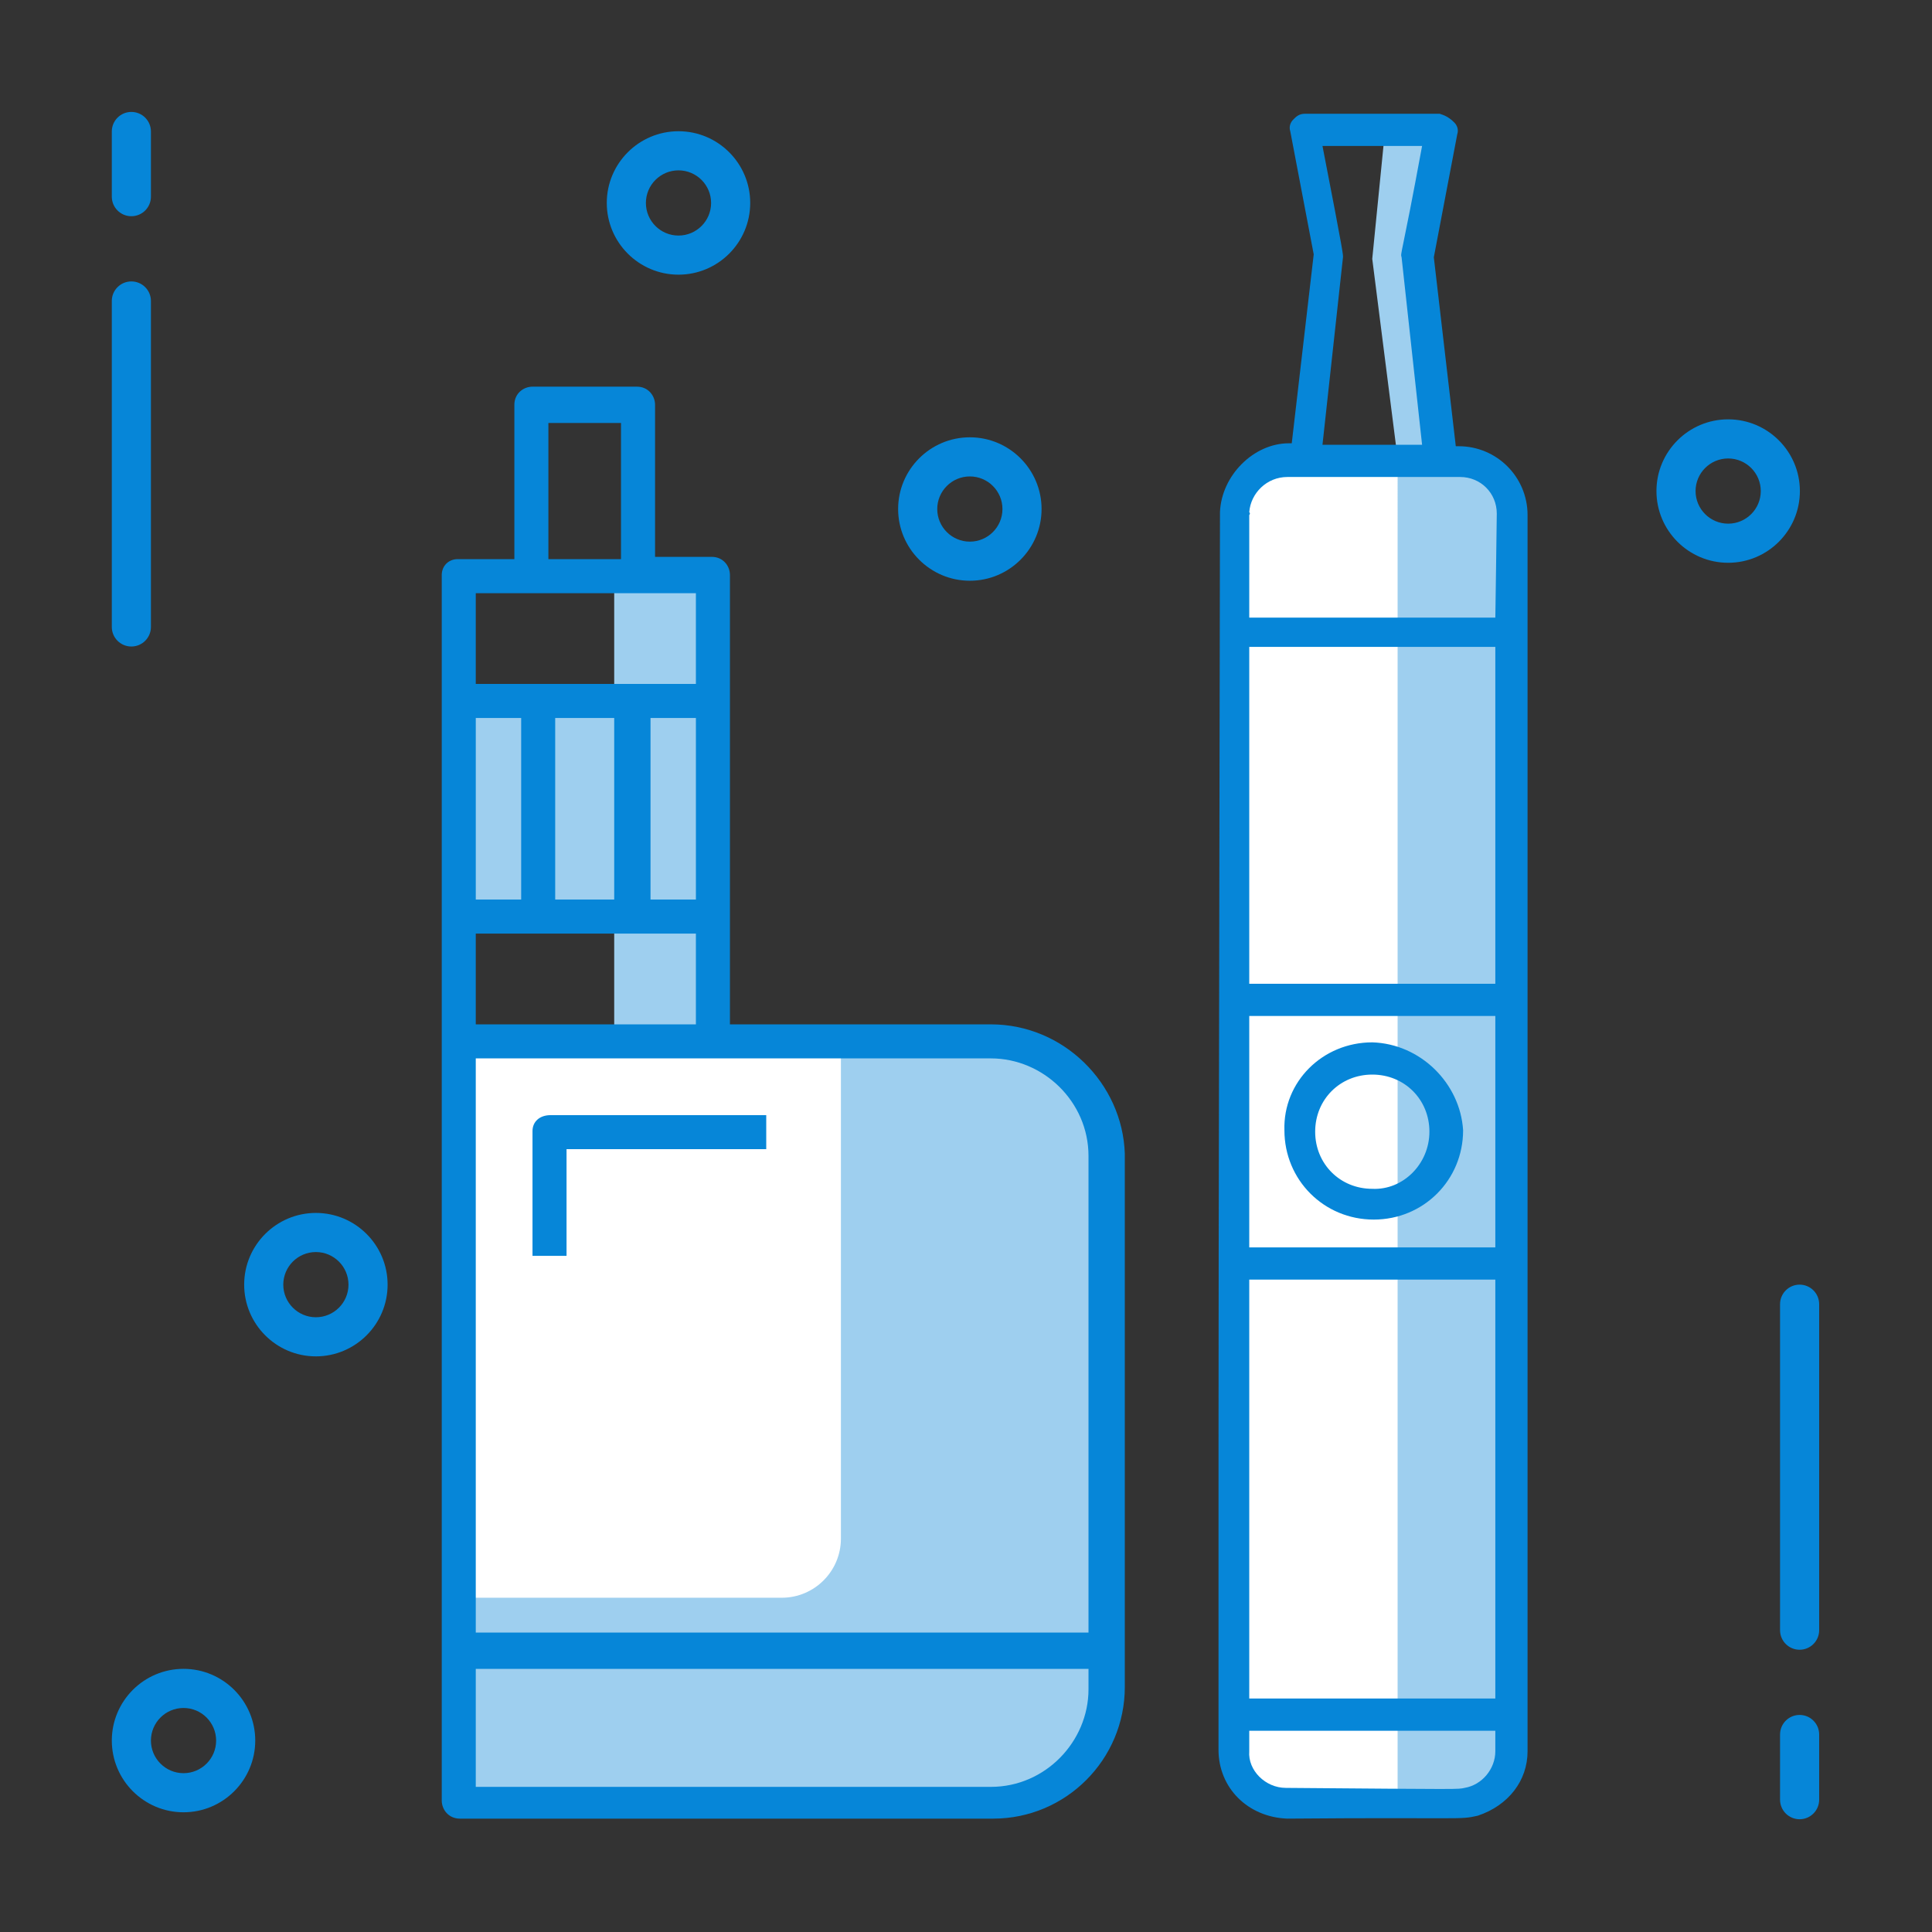
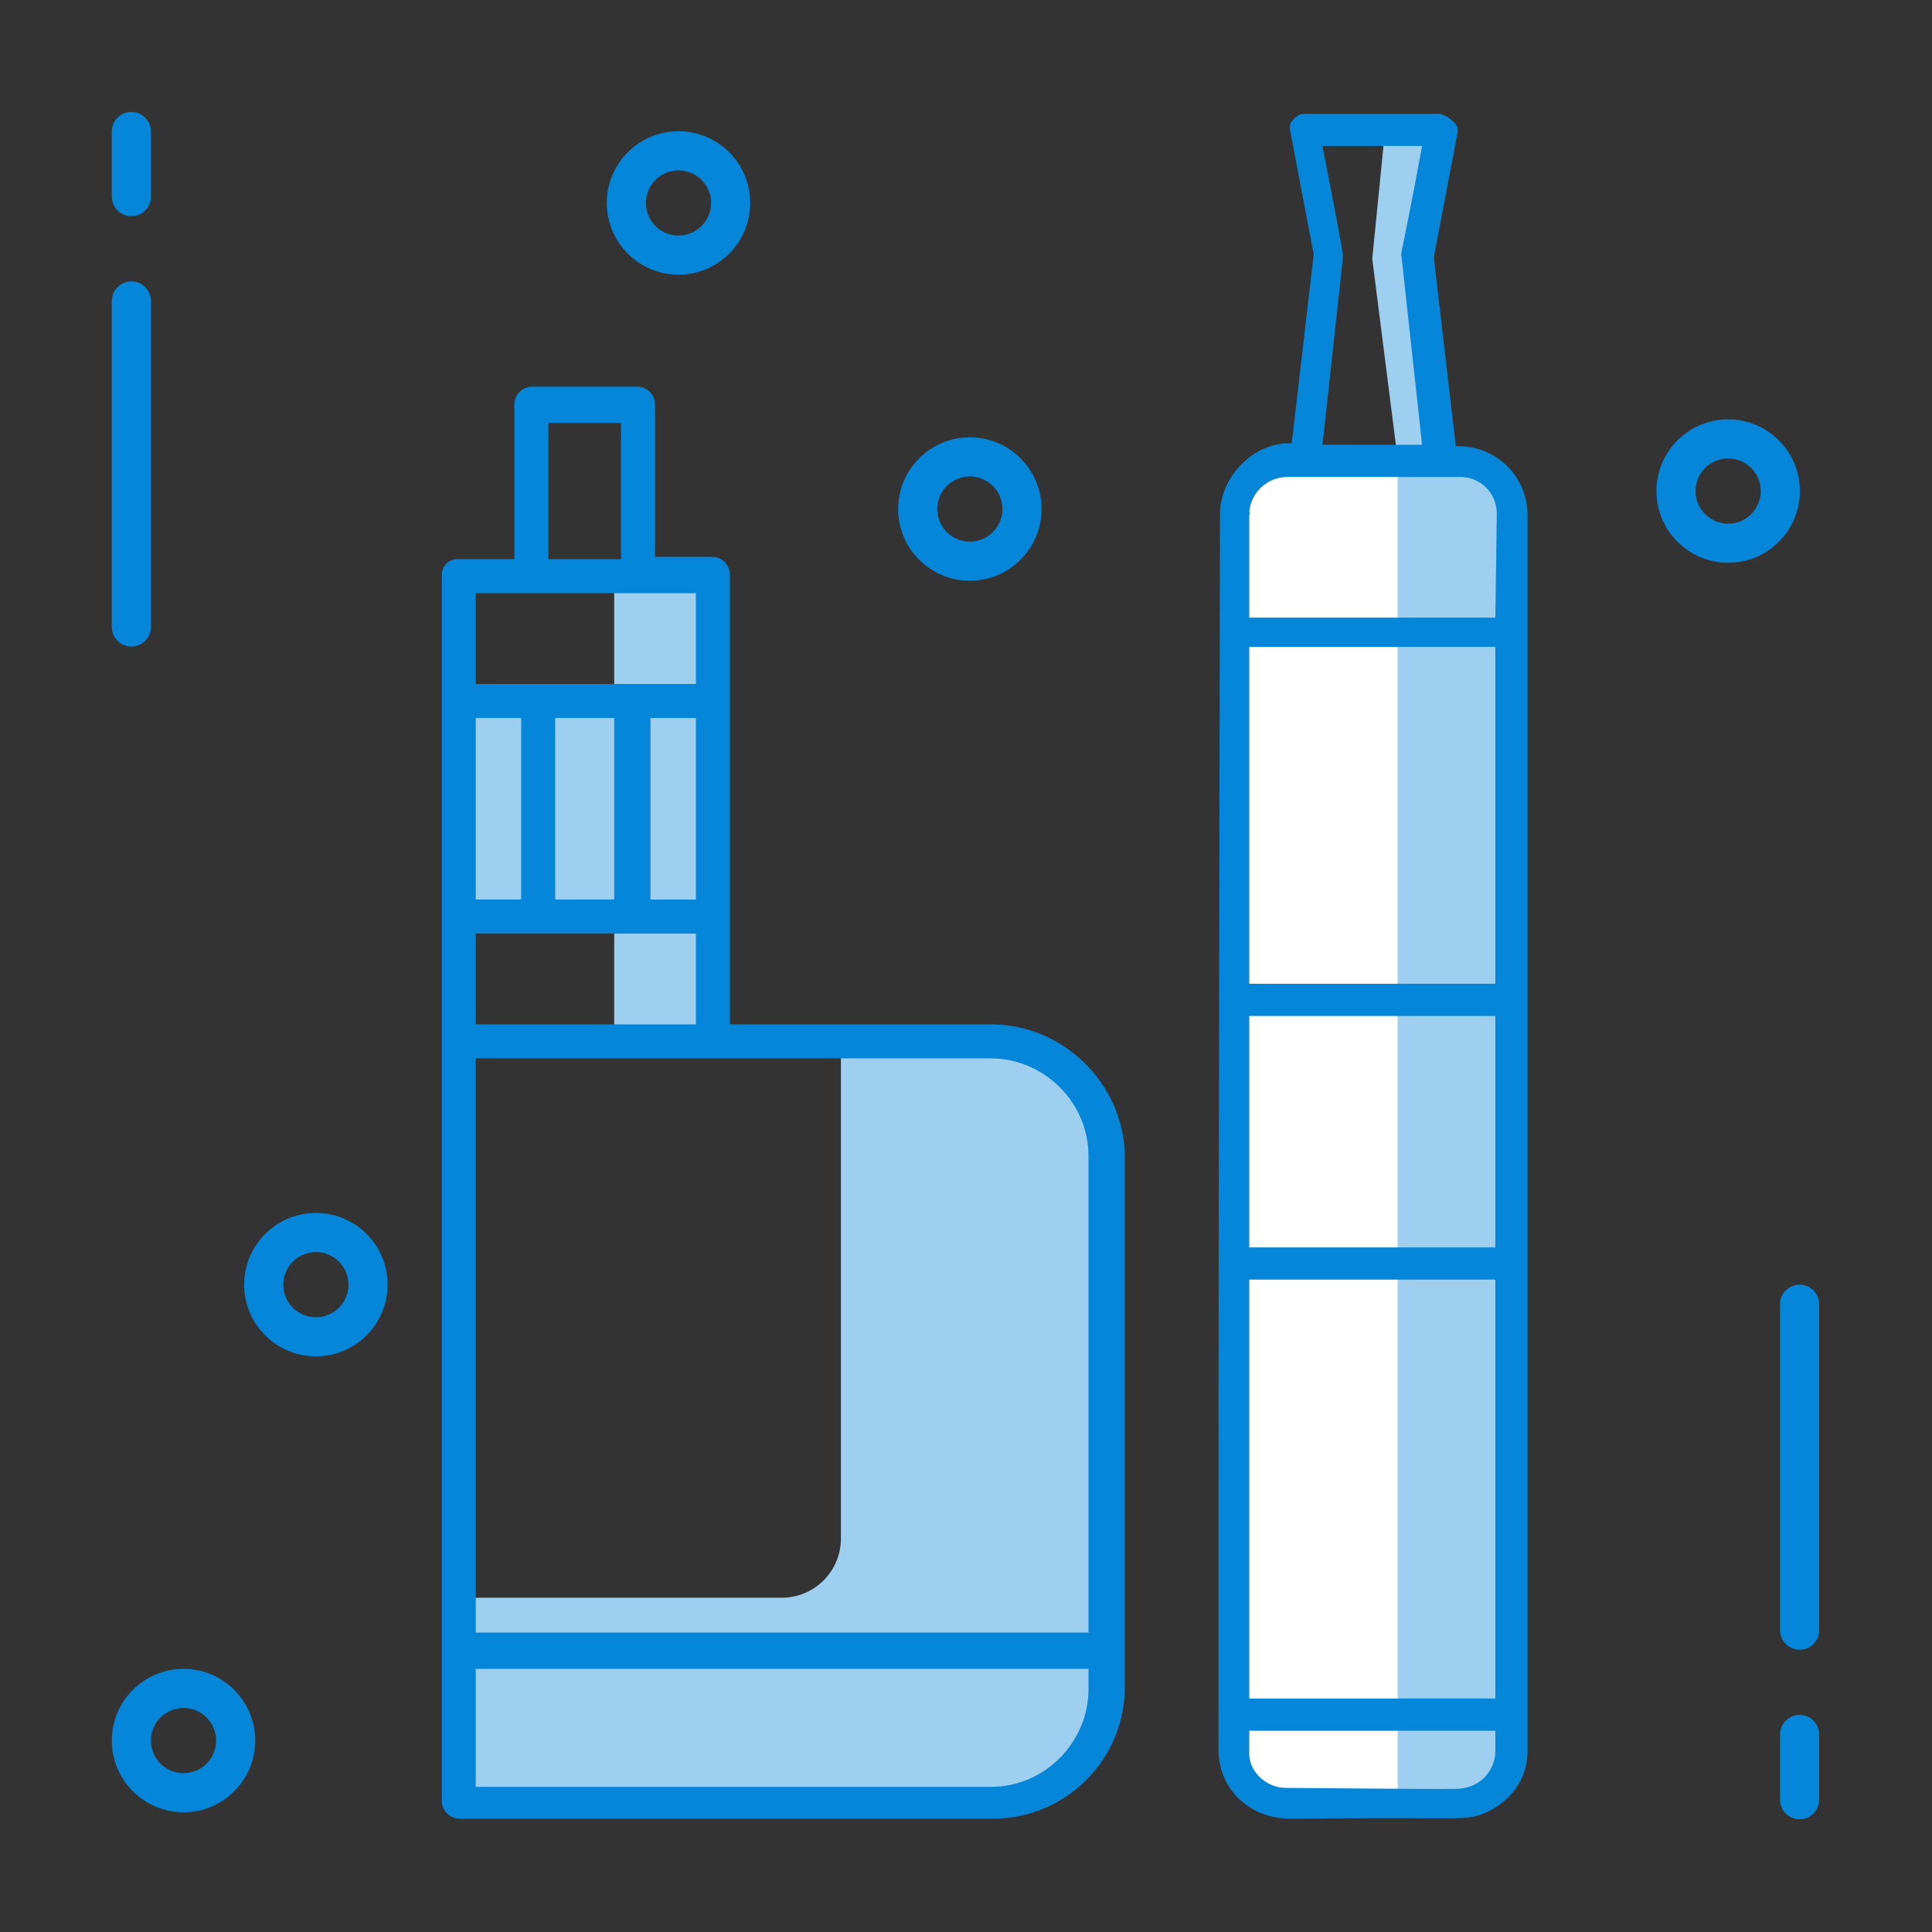
<svg xmlns="http://www.w3.org/2000/svg" version="1.1" id="Layer_1" x="0px" y="0px" viewBox="0 0 175 175" style="enable-background:new 0 0 175 175;" xml:space="preserve">
  <rect x="0" y="0" width="175" height="175" fill="#333333" stroke="none" />
  <g id="ICONS">
    <g id="icon-i-vape-ecigs">
-       <path style="fill:#FFFFFF;" d="M89.894,163.362H41.191V94.416H89.25c5.89,0,10.664,4.775,10.664,10.664v48.26    C99.915,158.875,95.428,163.362,89.894,163.362z" />
      <path style="fill:#9ECFEF;" d="M76.17,94.17v45.191c0,2.961-2.401,5.362-5.362,5.362H41.191v18.638H76.17h14.106    c5.323,0,9.638-4.315,9.638-9.638v-9v-40.34c0-5.64-4.572-10.213-10.213-10.213H76.17z" />
      <rect x="42.34" y="64.298" style="fill:#9ECFEF;" width="22.071" height="18.894" />
      <rect x="55.635" y="52.603" style="fill:#9ECFEF;" width="8.777" height="41.056" />
      <g>
        <path style="fill:#0686D8;" d="M89.757,92.786H66.118c0-15.417,0-26.311,0-40.701c0-0.822-0.617-1.644-1.644-1.644h-5.139V36.668     c0-0.822-0.617-1.644-1.644-1.644h-9.456c-0.822,0-1.644,0.617-1.644,1.644v13.978h-5.139c-0.822,0-1.439,0.617-1.439,1.439     c0,51.801,0,59.818,0,111.002c0,0.822,0.617,1.644,1.644,1.644h48.306c6.578,0,11.922-5.345,11.922-11.922     c0-13.978,0-26.106,0-48.306C101.68,98.13,96.335,92.786,89.757,92.786z M63.035,81.48h-4.111V65.036h4.111V81.48z M55.635,81.48     H50.29V65.036h5.345C55.635,65.036,55.635,81.48,55.635,81.48z M47.207,81.48h-4.111V65.036h4.111V81.48z M43.095,84.564h19.939     v8.222H43.095V84.564z M49.673,38.313h6.578v12.334h-6.578V38.313z M43.095,53.73c7.4,0,12.539,0,19.939,0v8.222H43.095V53.73z      M98.596,153.015c0,4.728-3.906,8.839-8.839,8.839H43.095v-10.689h55.501V153.015z M98.596,147.876H43.095V95.869     c12.128,0,35.356,0,46.662,0c4.728,0,8.839,3.906,8.839,8.839V147.876z" />
-         <path style="fill:#0686D8;" d="M48.234,102.447v11.306h3.083v-9.661h18.089v-3.083H49.879     C48.851,101.008,48.234,101.625,48.234,102.447z" />
      </g>
      <path style="fill:#FFFFFF;" d="M132.596,163.362h-16.277c-2.573,0-4.66-2.086-4.66-4.66V46.849c0-2.939,2.383-5.322,5.322-5.322    h15.144c2.657,0,4.811,2.154,4.811,4.811v112.683C136.936,161.418,134.993,163.362,132.596,163.362z" />
      <path style="fill:#9ECFEF;" d="M130.809,163.362h-4.213V41.527h4.381c3.292,0,5.96,2.668,5.96,5.96v109.747    C136.936,160.618,134.193,163.362,130.809,163.362z" />
      <polygon style="fill:#9ECFEF;" points="125.447,11.888 124.298,23.447 126.596,41.527 130.976,41.527 128.813,23.319     130.976,11.447   " />
      <g>
-         <path style="fill:#0686D8;" d="M124.302,94.416c-4.511,0-8.093,3.582-7.96,7.96c0,4.511,3.582,8.093,8.093,8.093     c4.511,0,8.093-3.582,8.093-8.093C132.262,98.131,128.68,94.549,124.302,94.416z M129.476,102.509     c0,2.919-2.388,5.307-5.174,5.174c-2.919,0-5.174-2.255-5.174-5.174s2.255-5.174,5.174-5.174     C127.221,97.335,129.476,99.59,129.476,102.509z" />
        <path style="fill:#0686D8;" d="M130.405,10.303h-12.206c-0.531,0-0.796,0.265-1.061,0.531c-0.265,0.265-0.398,0.663-0.265,1.061     l2.123,11.144l-1.99,17.114h-0.265c-3.184,0-6.103,2.919-6.236,6.236c-0.133,81.327-0.133,59.304-0.133,112.106     c0,3.449,2.653,6.103,6.236,6.236c16.053-0.133,15.522,0.133,17.247-0.265c2.786-0.929,4.511-3.184,4.511-5.837     c0-3.715,0-118.873,0-111.974l0,0l0,0c0-3.449-2.786-6.236-6.236-6.236h-0.265l-1.99-17.114l2.123-11.144     c0.133-0.398,0-0.796-0.265-1.061C131.201,10.568,130.803,10.436,130.405,10.303z M135.446,55.942h-22.289v-9.287     c0,0,0.133-0.133,0-0.265c0.133-1.725,1.592-3.184,3.449-3.184h15.655c1.857,0,3.317,1.459,3.317,3.317     C135.579,46.787,135.446,56.207,135.446,55.942z M135.446,89.109h-22.289V58.595h22.289V89.109z M135.446,112.99h-22.289     c0-2.123,0-18.839,0-20.962h22.289C135.446,94.151,135.446,110.867,135.446,112.99z M135.446,153.852h-22.289v-37.944h22.289     V153.852z M135.446,158.629c0,1.592-1.194,3.051-2.786,3.317c-0.663,0.133,0.133,0.133-16.186,0     c-1.857,0-3.449-1.592-3.317-3.317v-1.857h22.289V158.629z M126.955,23.305l1.857,16.982h-9.022l1.857-16.982     c0-0.265,0.133,0.133-1.857-10.083h9.022C126.955,23.305,126.823,22.907,126.955,23.305z" />
      </g>
      <path style="fill:#0686D8;" d="M11.899,19.585c-0.978,0-1.772-0.793-1.772-1.772V11.91c0-0.978,0.793-1.772,1.772-1.772    s1.772,0.794,1.772,1.772v5.904C13.671,18.792,12.877,19.585,11.899,19.585z" />
      <path style="fill:#0686D8;" d="M11.899,58.561c-0.978,0-1.772-0.793-1.772-1.772V27.263c0-0.978,0.793-1.772,1.772-1.772    s1.772,0.794,1.772,1.772v29.526C13.671,57.767,12.877,58.561,11.899,58.561z" />
      <path style="fill:#0686D8;" d="M163.008,164.786c-0.978,0-1.772-0.793-1.772-1.772v-5.904c0-0.978,0.794-1.772,1.772-1.772    s1.772,0.794,1.772,1.772v5.904C164.78,163.992,163.986,164.786,163.008,164.786z" />
      <path style="fill:#0686D8;" d="M163.008,149.433c-0.978,0-1.772-0.793-1.772-1.772v-29.527c0-0.978,0.794-1.772,1.772-1.772    s1.772,0.794,1.772,1.772v29.527C164.78,148.64,163.986,149.433,163.008,149.433z" />
      <path style="fill:#0686D8;" d="M61.458,24.879c-3.582,0-6.496-2.913-6.496-6.496s2.913-6.496,6.496-6.496    c3.582,0,6.496,2.913,6.496,6.496S65.041,24.879,61.458,24.879z M61.458,15.431c-1.629,0-2.953,1.324-2.953,2.953    c0,1.628,1.324,2.953,2.953,2.953c1.628,0,2.953-1.324,2.953-2.953S63.087,15.431,61.458,15.431z" />
-       <path style="fill:#0686D8;" d="M87.849,52.603c-3.582,0-6.496-2.913-6.496-6.496s2.913-6.496,6.496-6.496    c3.582,0,6.496,2.913,6.496,6.496S91.432,52.603,87.849,52.603z M87.849,43.155c-1.629,0-2.953,1.324-2.953,2.953    c0,1.628,1.324,2.953,2.953,2.953c1.628,0,2.953-1.324,2.953-2.953S89.478,43.155,87.849,43.155z" />
+       <path style="fill:#0686D8;" d="M87.849,52.603c-3.582,0-6.496-2.913-6.496-6.496s2.913-6.496,6.496-6.496    c3.582,0,6.496,2.913,6.496,6.496S91.432,52.603,87.849,52.603M87.849,43.155c-1.629,0-2.953,1.324-2.953,2.953    c0,1.628,1.324,2.953,2.953,2.953c1.628,0,2.953-1.324,2.953-2.953S89.478,43.155,87.849,43.155z" />
      <path style="fill:#0686D8;" d="M156.537,50.976c-3.582,0-6.496-2.913-6.496-6.496s2.913-6.496,6.496-6.496    c3.582,0,6.496,2.913,6.496,6.496S160.12,50.976,156.537,50.976z M156.537,41.527c-1.629,0-2.953,1.324-2.953,2.953    c0,1.628,1.324,2.953,2.953,2.953c1.628,0,2.953-1.324,2.953-2.953S158.166,41.527,156.537,41.527z" />
      <path style="fill:#0686D8;" d="M28.613,122.859c-3.582,0-6.496-2.913-6.496-6.496s2.913-6.496,6.496-6.496    s6.496,2.913,6.496,6.496S32.195,122.859,28.613,122.859z M28.613,113.41c-1.629,0-2.953,1.324-2.953,2.953    c0,1.628,1.324,2.953,2.953,2.953c1.628,0,2.953-1.324,2.953-2.953C31.566,114.734,30.242,113.41,28.613,113.41z" />
      <path style="fill:#0686D8;" d="M16.624,164.156c-3.582,0-6.496-2.913-6.496-6.496c0-3.582,2.913-6.496,6.496-6.496    s6.496,2.913,6.496,6.496C23.119,161.243,20.206,164.156,16.624,164.156z M16.624,154.708c-1.629,0-2.953,1.324-2.953,2.953    c0,1.628,1.324,2.953,2.953,2.953c1.628,0,2.953-1.324,2.953-2.953C19.576,156.032,18.252,154.708,16.624,154.708z" />
    </g>
  </g>
</svg>